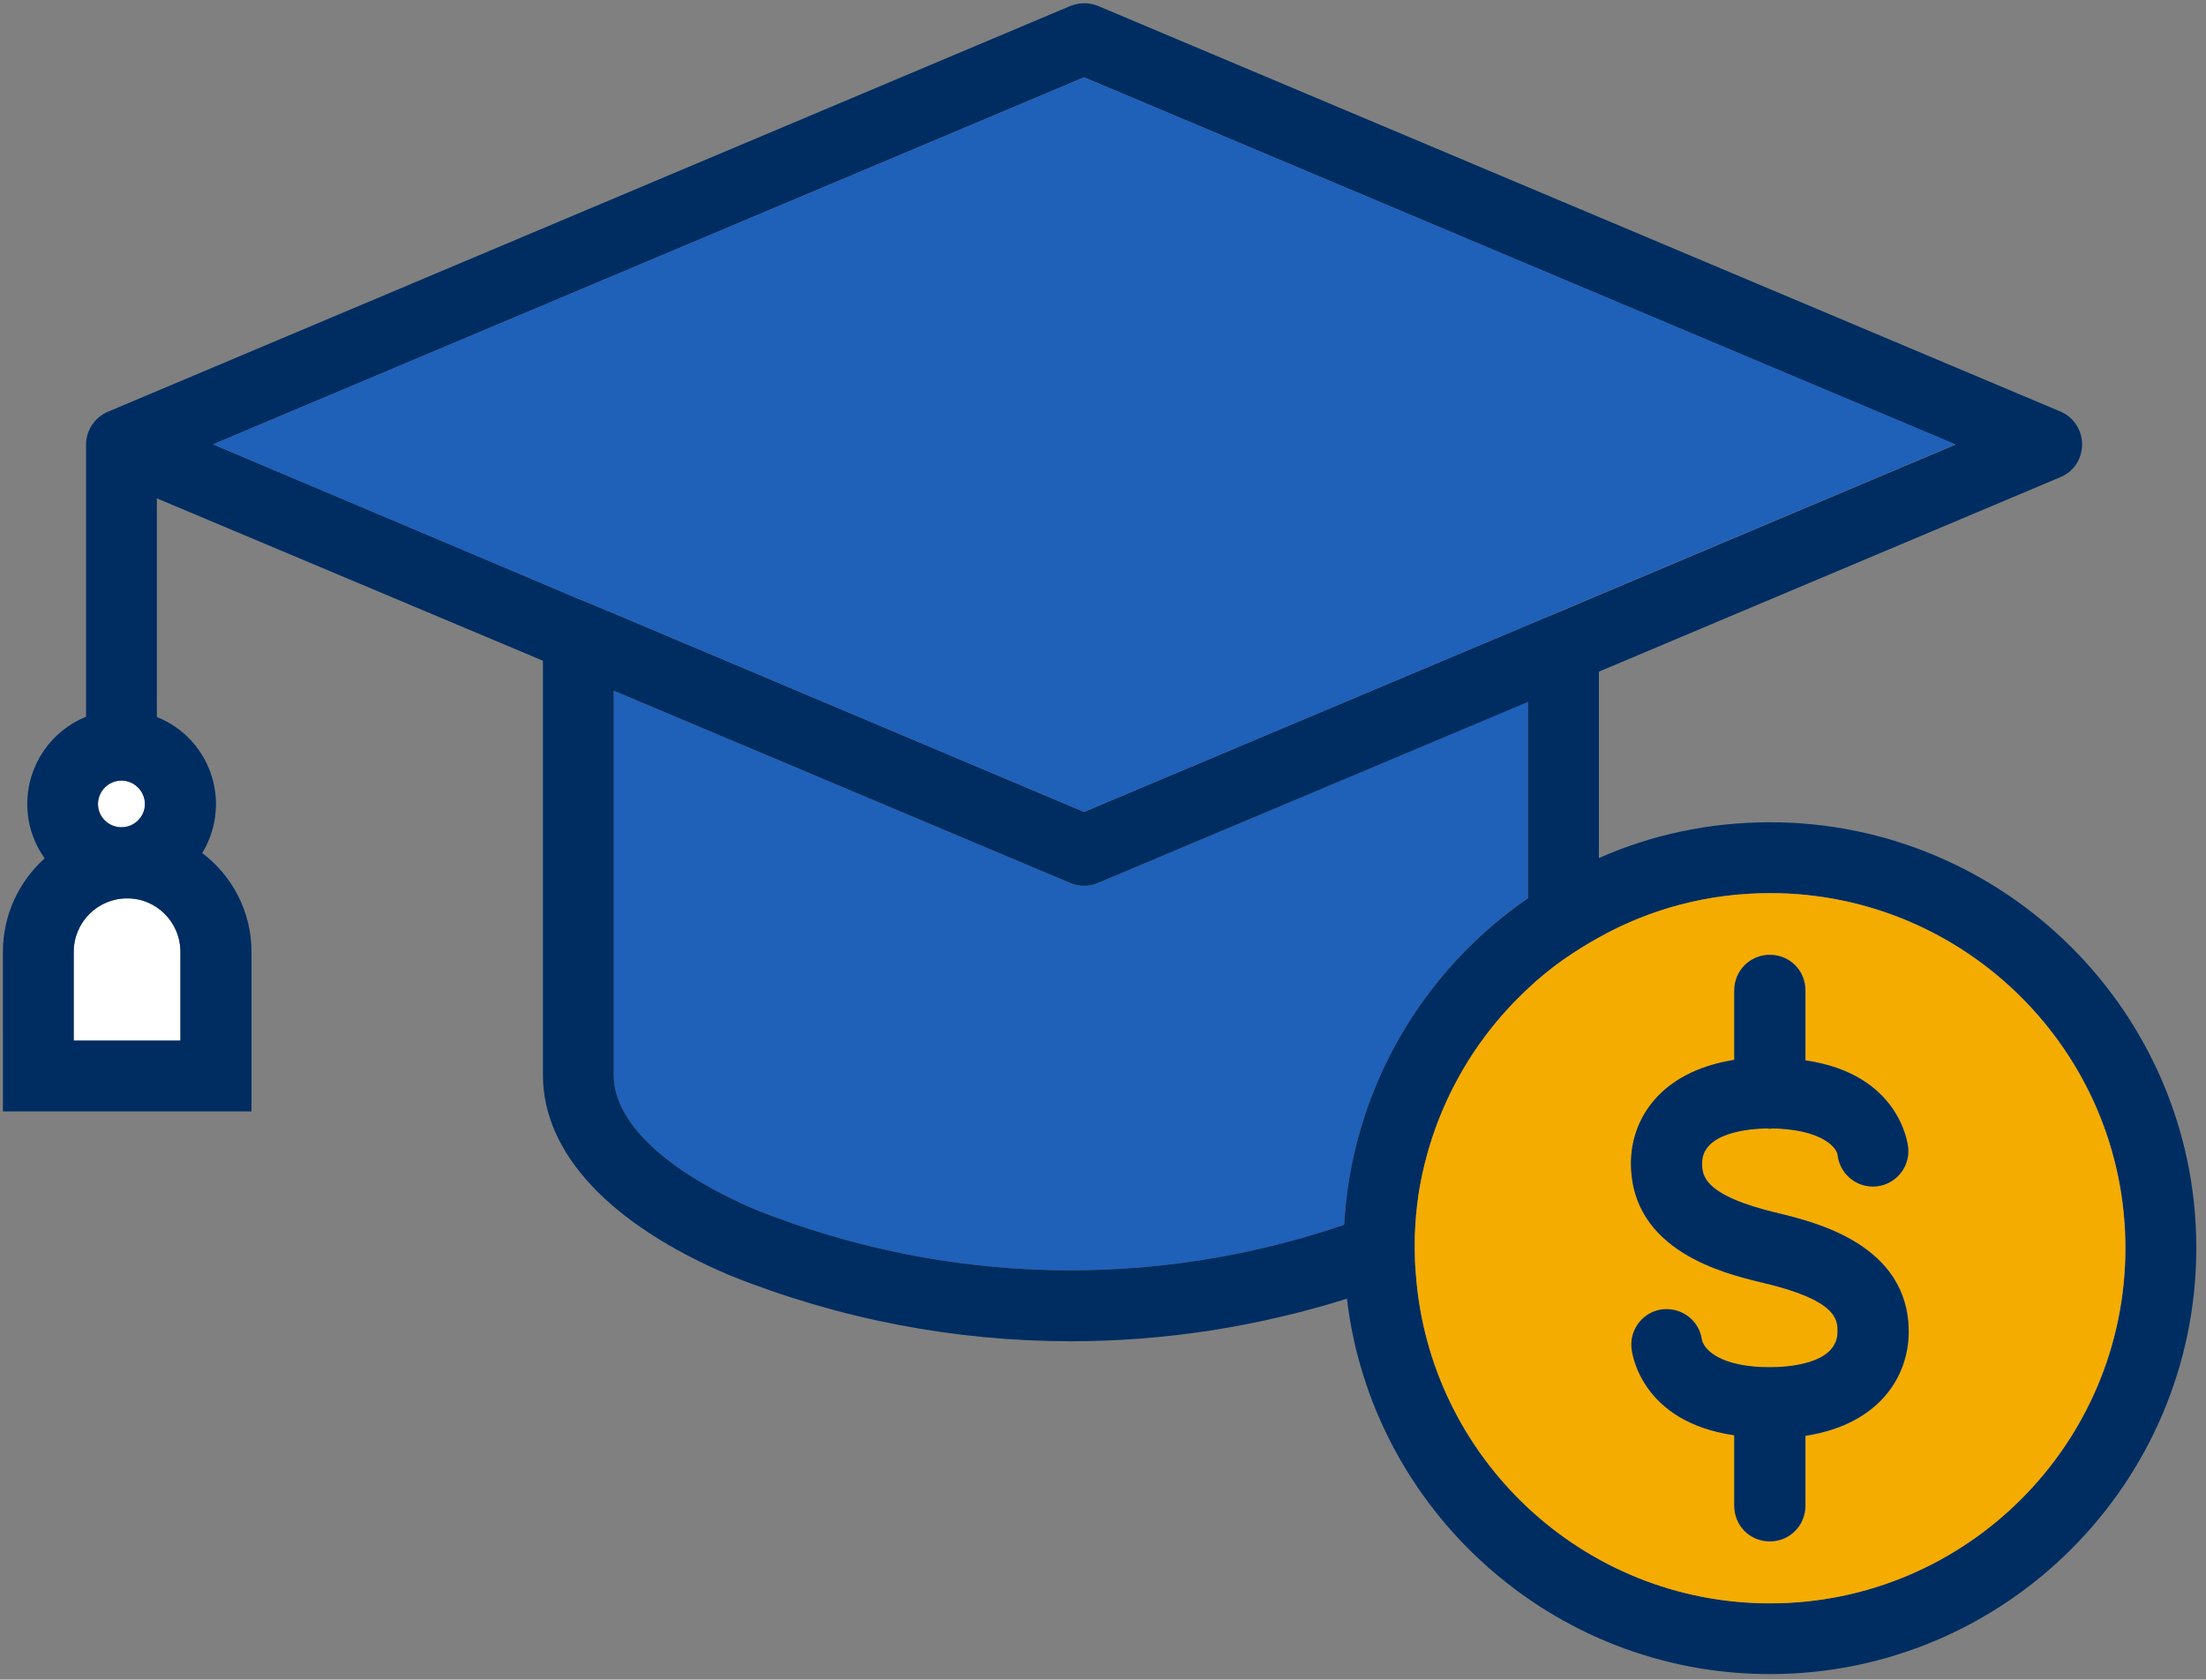
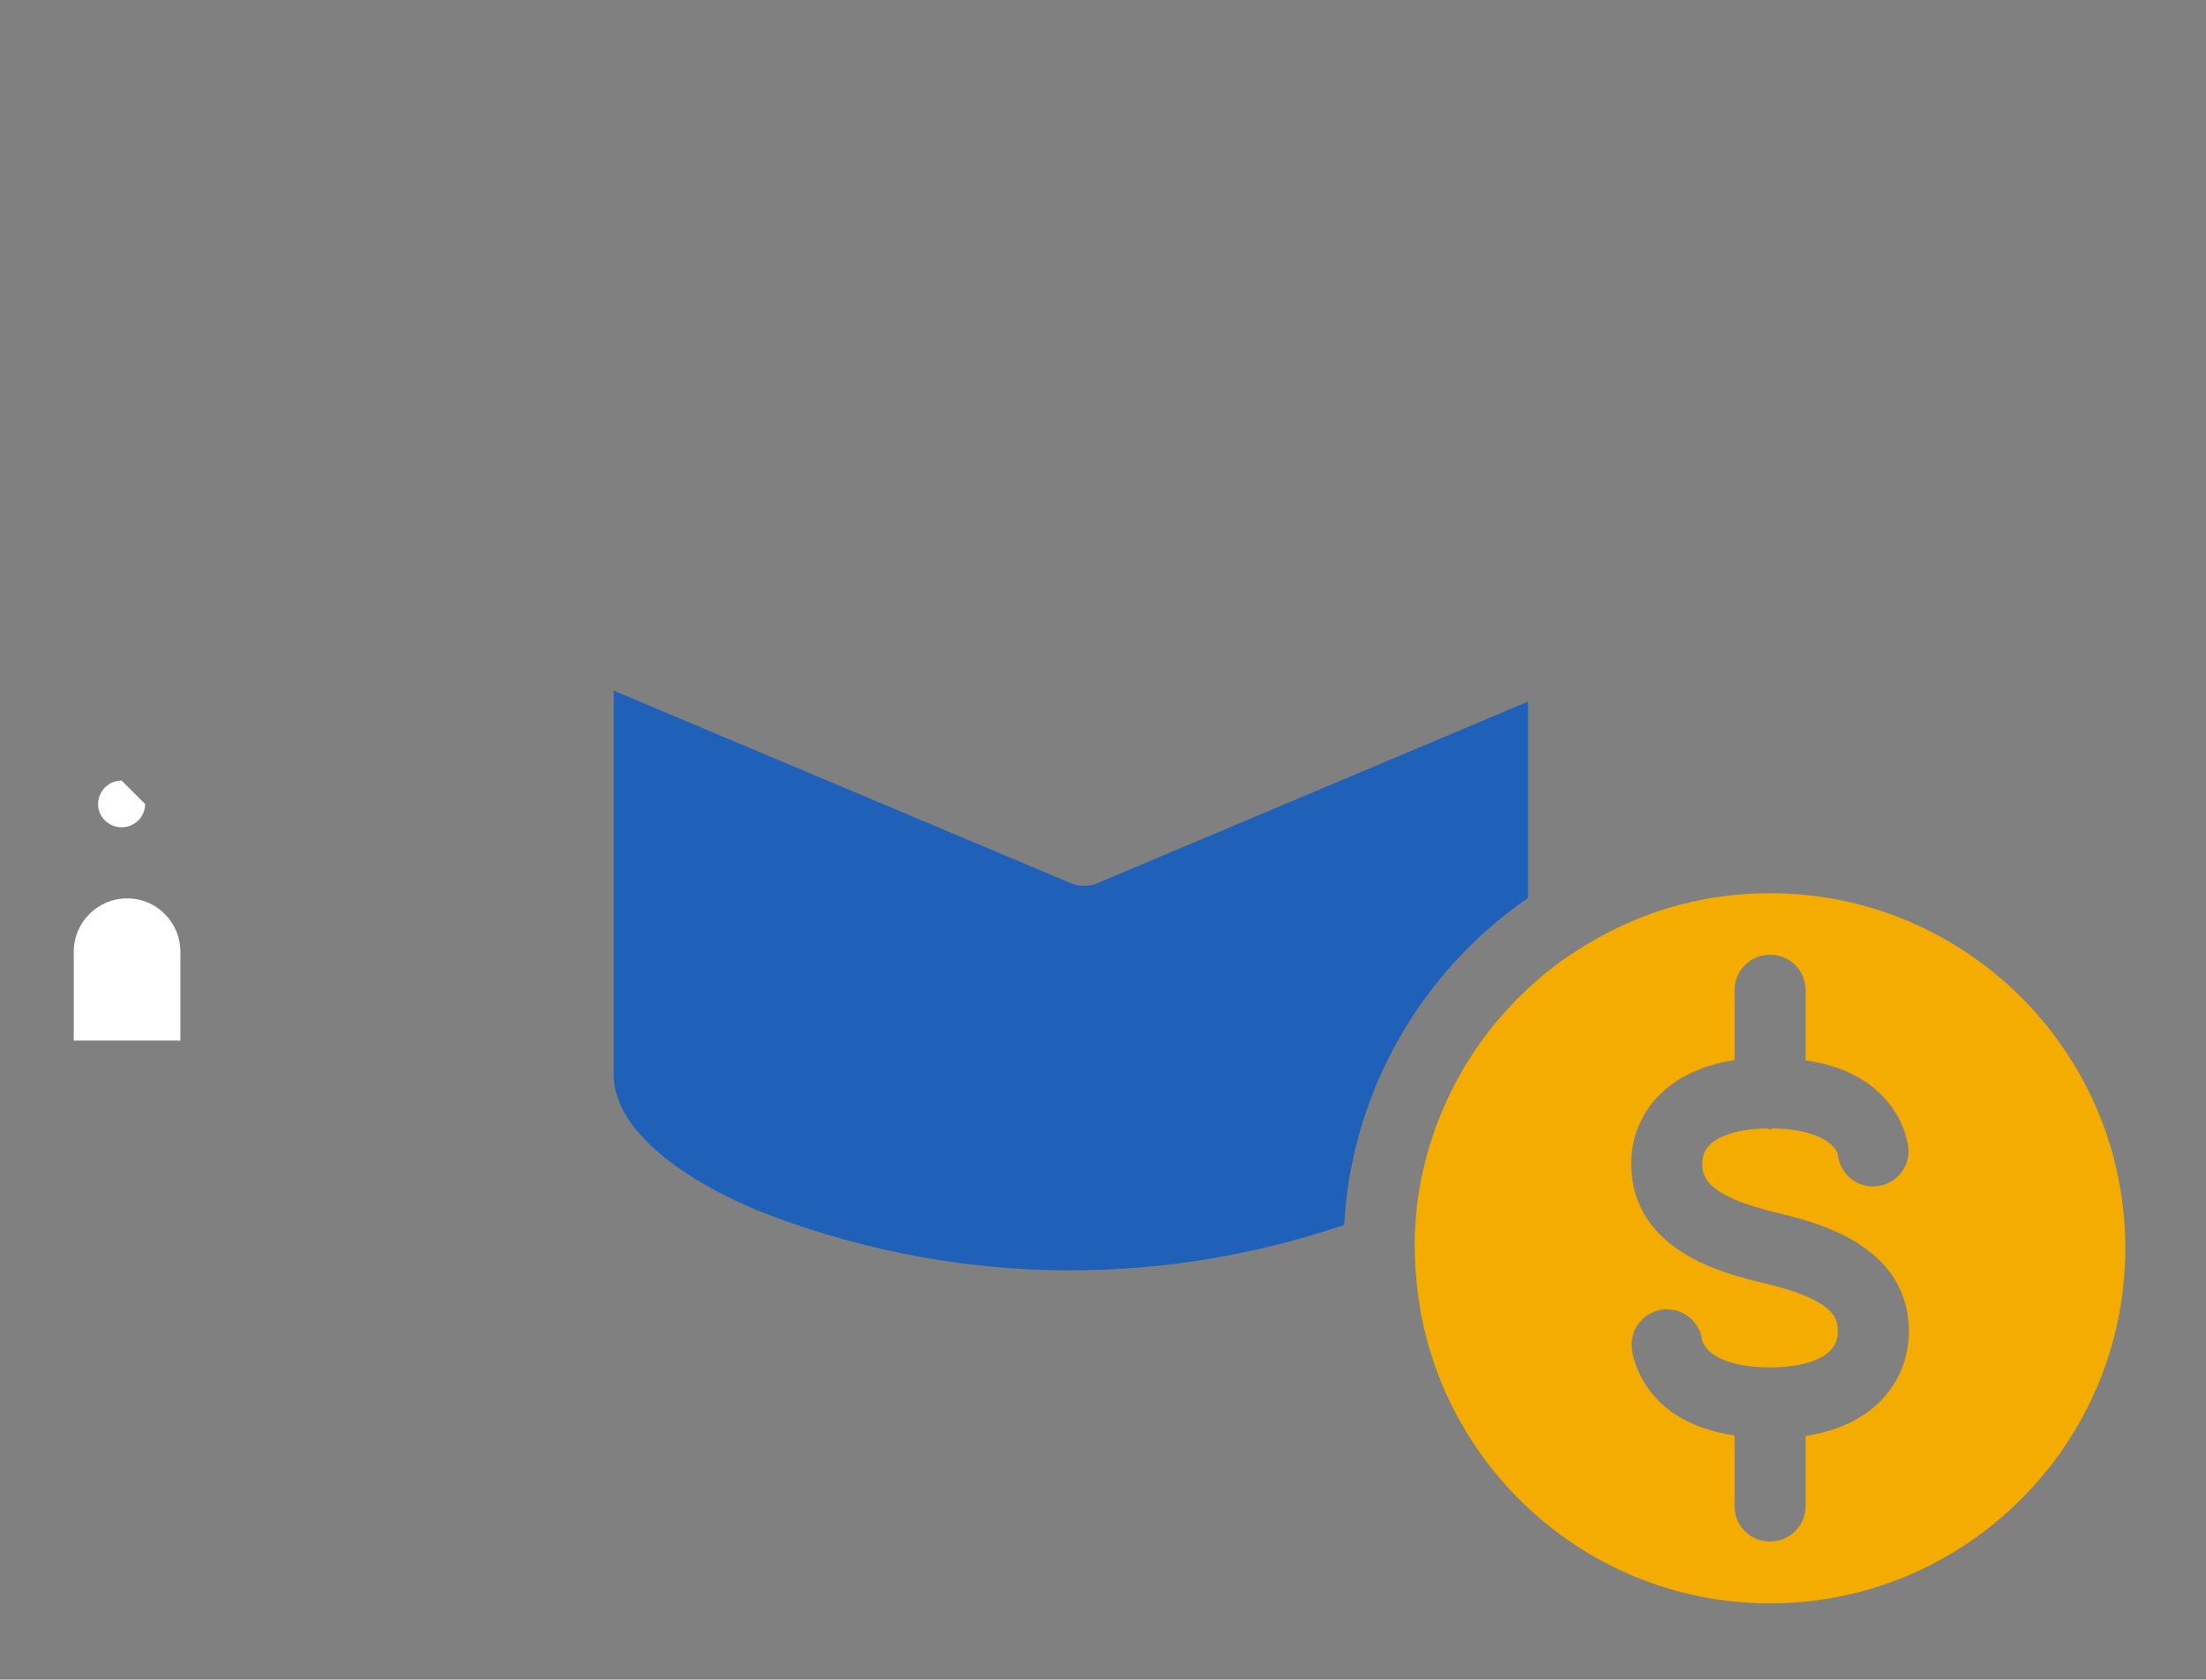
<svg xmlns="http://www.w3.org/2000/svg" version="1.1" id="Layer_1" x="0px" y="0px" viewBox="0 0 78.8 60" style="enable-background:new 0 0 78.8 60;" xml:space="preserve">
  <rect x="0" y="0" width="78.8" height="60" fill="#808080" stroke="none" />
  <style type="text/css">
	.st0{fill:#FFFFFF;}
	.st1{fill:#0E2D5E;}
	.st2{fill:#F5AC00;}
	.st3{fill:#244285;}
	.st4{fill:#002D61;}
	.st5{fill:#1A428A;}
	.st6{fill:#1F60B9;}
	.st7{fill:#3260B3;stroke:#0E2D5E;stroke-width:2.176;stroke-miterlimit:10;}
	.st8{fill:none;}
	.st9{fill:#008435;}
	.st10{fill:#EBAE3C;}
	.st11{fill:#37813F;}
	.st12{fill:#707070;}
	.st13{fill:#CBD9EE;}
	.st14{enable-background:new    ;}
	.st15{fill:#1F60B9;stroke:#1F60B9;stroke-width:3.831;stroke-miterlimit:10;}
	.st16{fill:#3260B3;}
	.st17{fill:#EFF3FC;}
	.st18{fill:#73D7FF;}
</style>
  <g id="Group_16020_1_" transform="translate(8.494 2.703)">
-     <path class="st1" d="M-3.31,26.02c0,0.46-0.38,0.83-0.84,0.83c-0.46,0-0.84-0.37-0.84-0.83s0.38-0.84,0.84-0.84   C-3.69,25.18-3.31,25.56-3.31,26.02z" />
    <g>
      <path class="st0" d="M-2.05,31.3v3.17h-3.81V31.3c0-1.06,0.86-1.91,1.9-1.91C-2.91,29.38-2.05,30.24-2.05,31.3z" />
    </g>
    <g>
-       <path class="st0" d="M-3.31,26.02c0,0.46-0.38,0.83-0.84,0.83c-0.46,0-0.84-0.37-0.84-0.83s0.38-0.84,0.84-0.84    C-3.69,25.18-3.31,25.56-3.31,26.02z" />
+       <path class="st0" d="M-3.31,26.02c0,0.46-0.38,0.83-0.84,0.83c-0.46,0-0.84-0.37-0.84-0.83s0.38-0.84,0.84-0.84    z" />
    </g>
    <g>
      <path class="st6" d="M46.09,22.36v7.01c-3.77,2.6-6.3,6.85-6.57,11.68c-6.85,2.34-14.25,2.15-21-0.53    c-3.24-1.38-5.09-3.14-5.09-4.81V21.97l16.31,6.87c0.17,0.07,0.32,0.1,0.49,0.1s0.34-0.03,0.49-0.1L46.09,22.36z" />
    </g>
    <g>
-       <path class="st4" d="M54.73,26.67c-2.17,0-4.24,0.45-6.11,1.28v-6.66l16.49-6.95c0.48-0.2,0.77-0.66,0.77-1.17    s-0.3-0.97-0.77-1.17L30.73-2.49c-0.31-0.13-0.66-0.13-0.99,0L-4.65,12.01c-0.46,0.2-0.77,0.66-0.77,1.17v9.72    c-1.22,0.49-2.1,1.7-2.1,3.12c0,0.72,0.23,1.39,0.62,1.94c-0.91,0.82-1.49,2.01-1.49,3.34V37h8.88v-5.7    c0-1.44-0.69-2.72-1.76-3.53c0.31-0.51,0.49-1.11,0.49-1.74c0-1.42-0.87-2.63-2.11-3.12v-7.81L10.9,20.9v14.8    c0,2.77,2.36,5.32,6.66,7.15c3.94,1.58,8.06,2.36,12.2,2.36c3.32,0,6.64-0.51,9.86-1.52c0.89,7.54,7.33,13.41,15.11,13.41    c8.39,0,15.23-6.82,15.23-15.23C69.96,33.49,63.12,26.67,54.73,26.67z M-4.16,25.18c0.46,0,0.84,0.38,0.84,0.84    s-0.38,0.83-0.84,0.83c-0.46,0-0.84-0.37-0.84-0.83S-4.62,25.18-4.16,25.18z M-2.05,31.3v3.17h-3.81V31.3    c0-1.06,0.86-1.91,1.9-1.91C-2.91,29.38-2.05,30.24-2.05,31.3z M12.28,18.73l-0.11-0.04l-1.22-0.52l-11.83-5L30.23,0.06    l31.13,13.12l-12.75,5.38l-1.25,0.53l-1.27,0.53L30.23,26.3l-16.8-7.09L12.28,18.73z M39.52,41.05c-6.85,2.34-14.25,2.15-21-0.53    c-3.24-1.38-5.09-3.14-5.09-4.81V21.97l16.31,6.87c0.17,0.07,0.32,0.1,0.49,0.1s0.34-0.03,0.49-0.1l15.37-6.47v7.01    C42.32,31.97,39.79,36.22,39.52,41.05z M54.73,54.57c-6.68,0-12.17-5.19-12.65-11.76c-0.03-0.31-0.04-0.62-0.04-0.93    c0-0.15,0-0.31,0.01-0.45c0.01-0.51,0.06-0.99,0.13-1.46c0.45-2.88,1.86-5.46,3.91-7.36c0.39-0.38,0.82-0.72,1.27-1.04    c0.41-0.28,0.83-0.55,1.27-0.79c1.82-1.01,3.9-1.58,6.11-1.58c6.99,0,12.69,5.69,12.69,12.68C67.43,48.89,61.73,54.57,54.73,54.57    z" />
-       <polygon class="st6" points="61.36,13.17 48.61,18.55 47.36,19.08 46.09,19.62 30.23,26.3 13.43,19.21 12.28,18.73 12.17,18.69     10.94,18.17 -0.89,13.17 30.23,0.06   " />
-     </g>
+       </g>
    <g id="Group_14665_1_" transform="translate(34.044 20.774)">
      <g>
        <path class="st10" d="M20.59,16.84c0.03,0.01,0.07,0.01,0.1,0.01s0.06,0,0.08-0.01H20.59z" />
        <path class="st2" d="M20.69,8.43c-2.21,0-4.29,0.56-6.11,1.58c-0.44,0.24-0.86,0.51-1.27,0.79c-0.45,0.32-0.87,0.66-1.27,1.04     c-2.05,1.9-3.46,4.47-3.91,7.36c-0.07,0.48-0.11,0.96-0.13,1.46C8,20.8,8,20.95,8,21.11c0,0.31,0.01,0.62,0.04,0.93     c0.48,6.57,5.97,11.76,12.65,11.76c6.99,0,12.69-5.69,12.69-12.69C33.38,14.11,27.68,8.43,20.69,8.43z M21.96,27.82v2.5     c0,0.7-0.56,1.27-1.27,1.27s-1.27-0.56-1.27-1.27V27.8c-3.38-0.49-3.66-3-3.67-3.11c-0.07-0.7,0.44-1.32,1.13-1.39     c0.69-0.06,1.29,0.42,1.38,1.08c0.08,0.38,0.69,0.99,2.43,0.99c0.56,0,2.42-0.08,2.42-1.27c0-0.42,0-1.13-2.72-1.76     c-1.27-0.31-4.66-1.1-4.66-4.26c0-1.52,0.99-3.26,3.69-3.69V11.9c0-0.7,0.56-1.27,1.27-1.27s1.27,0.56,1.27,1.27v2.5     c3.38,0.49,3.66,3,3.67,3.12c0.07,0.69-0.44,1.31-1.13,1.38c-0.7,0.07-1.32-0.44-1.39-1.14c-0.07-0.31-0.65-0.9-2.34-0.93     c-0.03,0.01-0.06,0.01-0.08,0.01s-0.07,0-0.1-0.01c-0.65,0.01-2.32,0.15-2.32,1.24c0,0.41,0,1.15,2.72,1.79     c1.27,0.31,4.66,1.1,4.66,4.24C25.64,25.64,24.66,27.4,21.96,27.82z" />
      </g>
      <g id="Group_14664_1_" transform="translate(7.3 3.373)">
-         <path class="st4" d="M18.34,20.73c0,1.53-0.99,3.29-3.69,3.71v2.5c0,0.7-0.56,1.27-1.27,1.27s-1.27-0.56-1.27-1.27v-2.52     c-3.38-0.49-3.66-3-3.67-3.11c-0.07-0.7,0.44-1.32,1.13-1.39c0.69-0.06,1.29,0.42,1.38,1.08c0.08,0.38,0.69,0.99,2.43,0.99     c0.56,0,2.42-0.08,2.42-1.27c0-0.42,0-1.13-2.72-1.76c-1.27-0.31-4.66-1.1-4.66-4.26c0-1.52,0.99-3.26,3.69-3.69V8.53     c0-0.7,0.56-1.27,1.27-1.27s1.27,0.56,1.27,1.27v2.5c3.38,0.49,3.66,3,3.67,3.12c0.07,0.69-0.44,1.31-1.13,1.38     c-0.7,0.07-1.32-0.44-1.39-1.14c-0.07-0.31-0.65-0.9-2.34-0.93h-0.18c-0.65,0.01-2.32,0.15-2.32,1.24c0,0.41,0,1.15,2.72,1.79     C14.95,16.8,18.34,17.59,18.34,20.73z" />
        <path class="st1" d="M13.47,13.47c-0.03,0.01-0.06,0.01-0.08,0.01s-0.07,0-0.1-0.01H13.47z" />
      </g>
    </g>
  </g>
</svg>